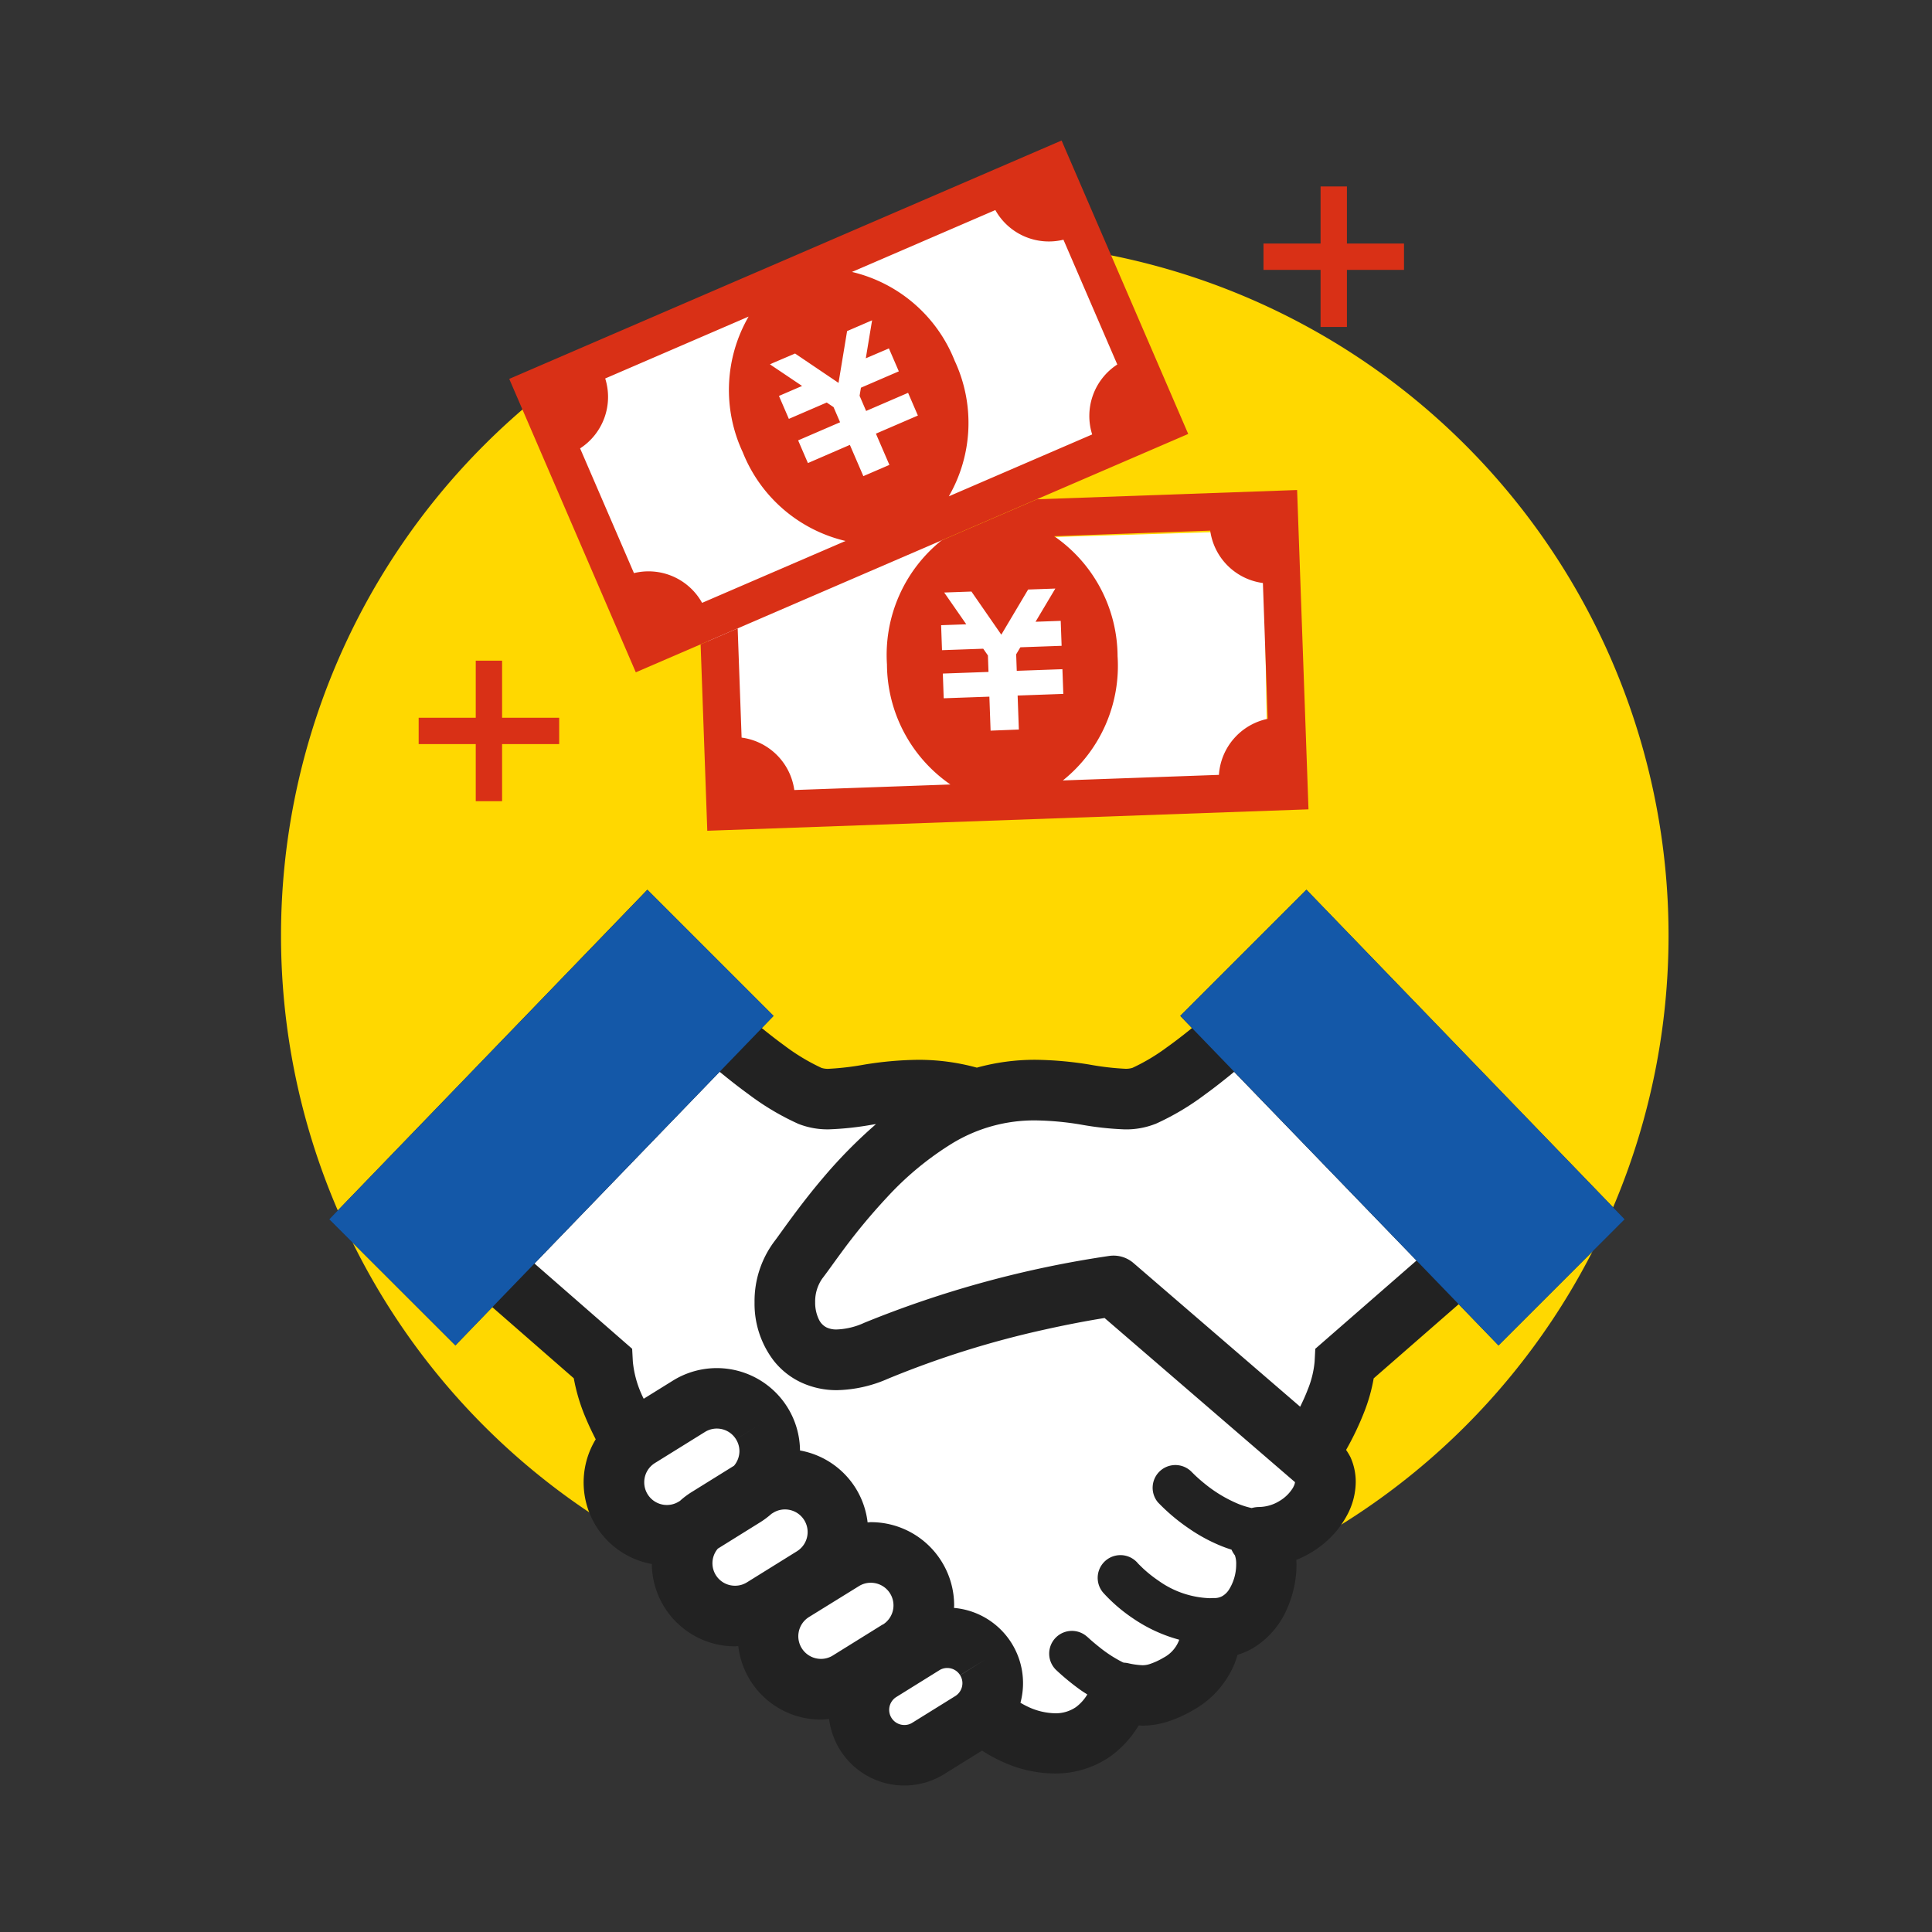
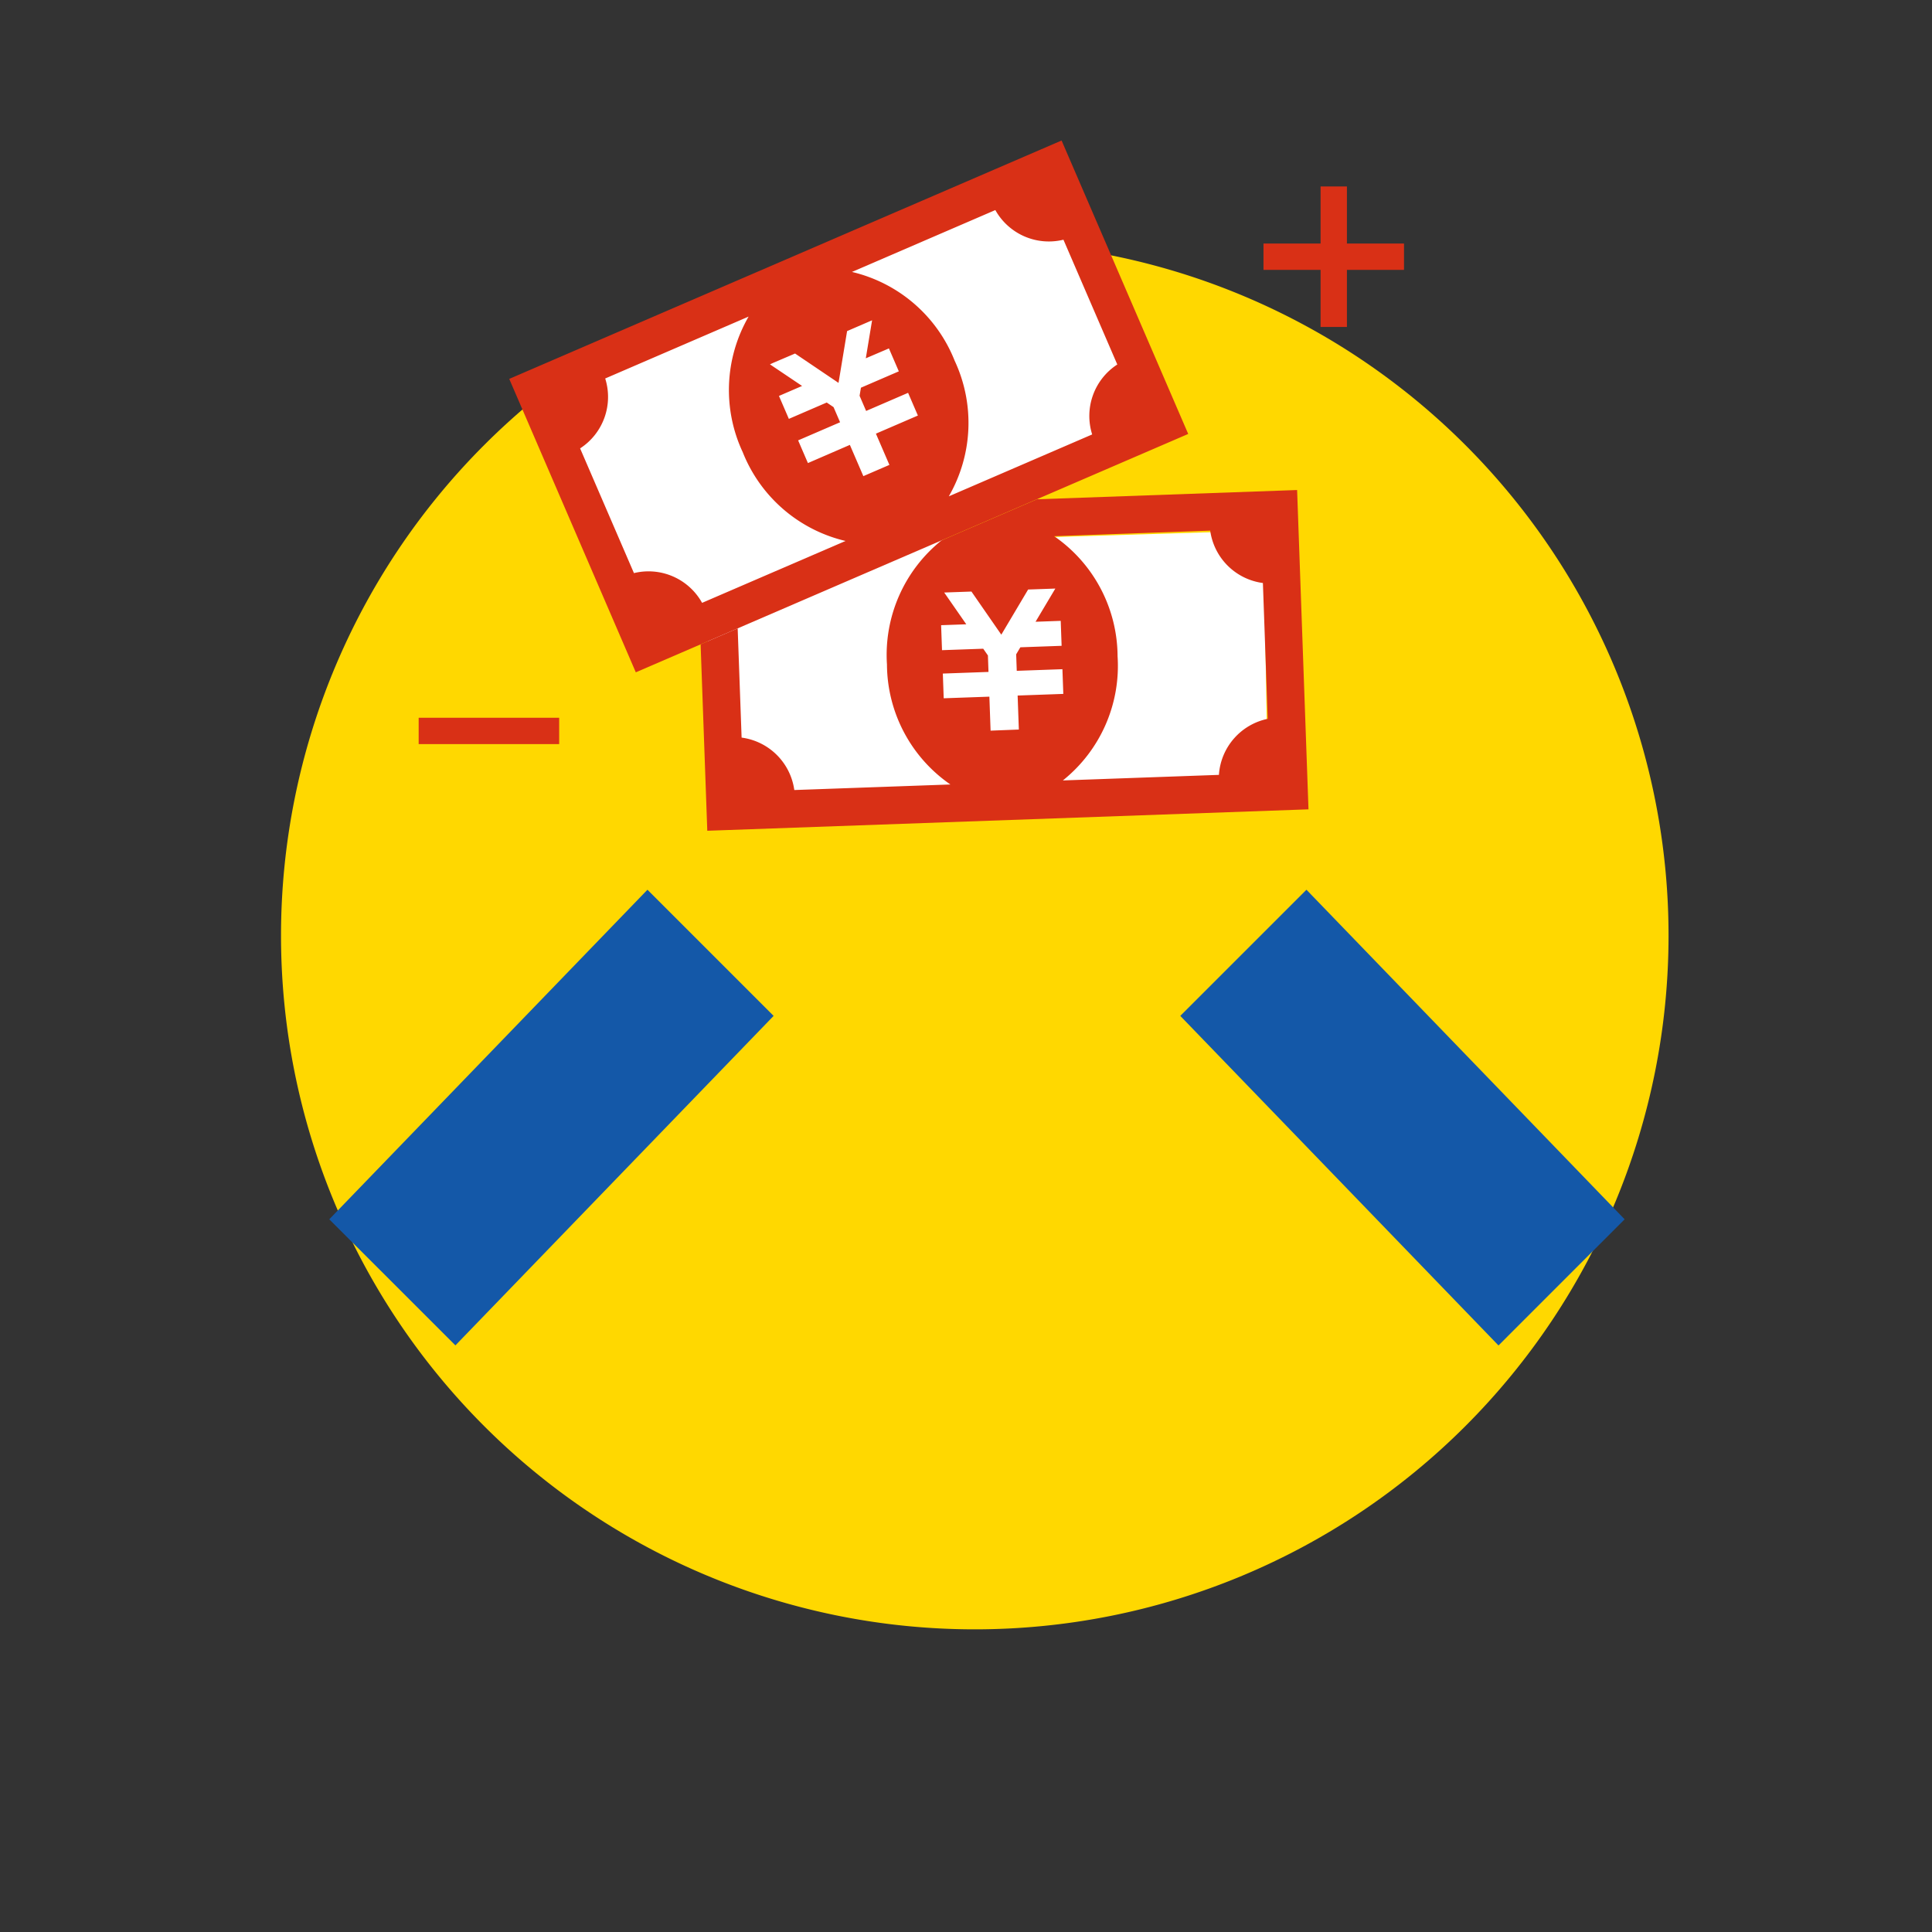
<svg xmlns="http://www.w3.org/2000/svg" width="110" height="110" viewBox="0 0 110 110">
  <rect x="0" y="0" width="110" height="110" fill="#333333" stroke="none" />
  <defs>
    <clipPath id="clip-path">
      <rect id="長方形_23465" data-name="長方形 23465" width="79" height="93.664" transform="translate(0 0)" fill="none" />
    </clipPath>
  </defs>
  <g id="flow4" transform="translate(-45 -7765)">
    <g id="グループ_10996" data-name="グループ 10996" transform="translate(61 7773)">
      <g id="グループ_10995" data-name="グループ 10995" clip-path="url(#clip-path)">
        <path id="パス_21334" data-name="パス 21334" d="M79,45.268a39.5,39.5,0,1,1-39.5-39.5A39.5,39.5,0,0,1,79,45.268" fill="#ffd800" />
-         <path id="パス_21335" data-name="パス 21335" d="M11.087,62.558l13.5-12.313,4.865,3.64h8.127l8.545.607,9.815-4.247L66.455,64.2l-5.767,5.663-2.188,8.9-4.753,6-3.653,3.574h-2.48l-1.491,1.872L43.437,91.3,40.06,90.213,36.084,91.3l-3.577-1.088-3.056-1.872-1.612-3.574-3.277-.479-1.556-2.172-.607-2-2.832-2.171-.067-3.68,1.148-2.627L16.455,68.6Z" fill="#fff" />
-         <path id="パス_21336" data-name="パス 21336" d="M58.383,42.658,51.2,49.84l.667.694c-.475.384-.957.759-1.424,1.091A11.219,11.219,0,0,1,48.475,52.8a1.268,1.268,0,0,1-.43.05,15.563,15.563,0,0,1-2-.235,20.363,20.363,0,0,0-3.085-.275,12.407,12.407,0,0,0-3.342.447,12.509,12.509,0,0,0-3.334-.446,20.136,20.136,0,0,0-3.087.275,15.772,15.772,0,0,1-2,.236,1.188,1.188,0,0,1-.426-.051,11.663,11.663,0,0,1-2.126-1.284c-.42-.305-.849-.64-1.274-.985l.667-.691-7.183-7.182L2.747,61.422,9.929,68.6l2.1-2.177,4.64,4.05a10.511,10.511,0,0,0,.657,2.206c.184.442.386.869.592,1.269a4.72,4.72,0,0,0,3.194,7.1,4.732,4.732,0,0,0,4.739,4.687c.061,0,.123-.009.184-.012a4.726,4.726,0,0,0,4.7,4.182,4.677,4.677,0,0,0,.471-.032,4.313,4.313,0,0,0,6.554,3.138l2.153-1.34a8.56,8.56,0,0,0,1.337.712,7.189,7.189,0,0,0,2.788.593,5.485,5.485,0,0,0,3.181-.974,5.889,5.889,0,0,0,1.612-1.765c.068,0,.123.014.194.015a4.822,4.822,0,0,0,1.42-.218,7.294,7.294,0,0,0,1.492-.668,5.363,5.363,0,0,0,2.334-2.6,5.42,5.42,0,0,0,.189-.547,4.264,4.264,0,0,0,.843-.361,4.833,4.833,0,0,0,1.959-2.223,6.255,6.255,0,0,0,.556-2.572c0-.084-.011-.164-.015-.246A5.971,5.971,0,0,0,59.474,79.8a5.377,5.377,0,0,0,1.206-1.5,4.061,4.061,0,0,0,.51-1.926,3.409,3.409,0,0,0-.3-1.407,3.494,3.494,0,0,0-.249-.414,16.709,16.709,0,0,0,1.04-2.182,9.855,9.855,0,0,0,.531-1.893l4.839-4.222L69.317,68.6,76.5,61.422ZM22.733,77.442l-.084.052A1.289,1.289,0,0,1,20.68,76.4a1.288,1.288,0,0,1,.607-1.1l2.845-1.767a1.282,1.282,0,0,1,1.774.415l1.465-.911-1.465.912a1.271,1.271,0,0,1,.194.674,1.3,1.3,0,0,1-.308.83l-2.443,1.518a4.688,4.688,0,0,0-.616.465m3.8,4.653a1.267,1.267,0,0,1-.677.195,1.28,1.28,0,0,1-.986-2.111l2.444-1.521a4.8,4.8,0,0,0,.613-.463l.089-.054a1.258,1.258,0,0,1,.676-.194,1.288,1.288,0,0,1,.681,2.383Zm7.729,2.4-2.841,1.766a1.262,1.262,0,0,1-.677.195,1.289,1.289,0,0,1-.684-2.383L32.9,82.31a1.256,1.256,0,0,1,.676-.194A1.288,1.288,0,0,1,34.26,84.5m4.406,2.881a.849.849,0,0,1,.13.451.867.867,0,0,1-.41.737l-2.44,1.515a.822.822,0,0,1-.454.13.862.862,0,0,1-.459-1.594h0L37.477,87.1a.835.835,0,0,1,.453-.131.856.856,0,0,1,.734.408l1.467-.909ZM57.639,76.669a2.219,2.219,0,0,1-.772.78,2.287,2.287,0,0,1-1.186.353,1.652,1.652,0,0,0-.416.06,4.761,4.761,0,0,1-.734-.225,7.705,7.705,0,0,1-1.948-1.168c-.248-.2-.445-.38-.576-.506l-.145-.144-.032-.032-.005-.005h0a1.294,1.294,0,0,0-1.9,1.752,11,11,0,0,0,1.758,1.485,9.544,9.544,0,0,0,1.907,1.026c.169.067.346.129.528.186a1.683,1.683,0,0,0,.191.323l0,0a1.394,1.394,0,0,1,.074.516,2.7,2.7,0,0,1-.415,1.445,1.134,1.134,0,0,1-.366.356.913.913,0,0,1-.48.116h-.084c-.049,0-.1.006-.144.008h0a5.317,5.317,0,0,1-2.938-1,7.3,7.3,0,0,1-.9-.719c-.1-.1-.181-.176-.229-.225l-.05-.054-.008-.01h0a1.294,1.294,0,0,0-1.953,1.7h0a9.243,9.243,0,0,0,1.687,1.453,8.653,8.653,0,0,0,2.636,1.218.83.83,0,0,1-.033.091,1.867,1.867,0,0,1-.859.932,3.992,3.992,0,0,1-.792.365,1.289,1.289,0,0,1-.41.065,4.426,4.426,0,0,1-.839-.12,1.475,1.475,0,0,0-.228-.026c-.028-.012-.055-.022-.086-.038a7.436,7.436,0,0,1-1.336-.876c-.193-.153-.357-.294-.47-.393l-.126-.115-.029-.028-.006,0a1.294,1.294,0,1,0-1.789,1.871,13.671,13.671,0,0,0,1.335,1.1c.136.1.286.193.436.289a2.489,2.489,0,0,1-.646.72,2.034,2.034,0,0,1-1.2.352A3.8,3.8,0,0,1,42.6,89.21a5.09,5.09,0,0,1-.5-.262,4.3,4.3,0,0,0-3.783-5.4c0-.047.008-.094.008-.142a4.73,4.73,0,0,0-.714-2.5v0a4.732,4.732,0,0,0-4.029-2.24c-.061,0-.123.01-.184.013a4.735,4.735,0,0,0-.677-1.944h0a4.719,4.719,0,0,0-3.172-2.151,4.72,4.72,0,0,0-.711-2.451h0a4.74,4.74,0,0,0-6.528-1.525L20.648,71.64c-.04-.091-.09-.18-.127-.271a5.932,5.932,0,0,1-.49-1.846l-.039-.729-5.56-4.854L24.973,53.023c.539.441,1.092.879,1.659,1.289a14.756,14.756,0,0,0,2.822,1.675A4.511,4.511,0,0,0,31.2,56.3a17.365,17.365,0,0,0,2.51-.275c.054-.009.11-.014.165-.022a27.71,27.71,0,0,0-3,3.043c-.713.837-1.315,1.627-1.792,2.271s-.834,1.157-.993,1.361a5.671,5.671,0,0,0-1.129,3.467,5.336,5.336,0,0,0,1.09,3.325A4.318,4.318,0,0,0,29.592,70.7a4.775,4.775,0,0,0,2.068.45,7.542,7.542,0,0,0,2.9-.652,53.683,53.683,0,0,1,8.967-2.808c1.24-.276,2.276-.468,3-.589l.362-.06,10.843,9.347,0,0,0,.006a.726.726,0,0,1-.1.276m1.255-7.875-.038.729a5.515,5.515,0,0,1-.4,1.614c-.121.318-.268.639-.423.955l-9.495-8.185a1.735,1.735,0,0,0-1.345-.405,59.972,59.972,0,0,0-13.98,3.812,4.081,4.081,0,0,1-1.554.379,1.3,1.3,0,0,1-.582-.111.965.965,0,0,1-.448-.463,2.178,2.178,0,0,1-.21-.972,2.281,2.281,0,0,1,.4-1.347c.269-.347.6-.82,1.049-1.431a34.166,34.166,0,0,1,2.669-3.23,17.5,17.5,0,0,1,3.668-3.03,8.977,8.977,0,0,1,4.757-1.319,16.935,16.935,0,0,1,2.574.236,17.5,17.5,0,0,0,2.508.275,4.53,4.53,0,0,0,1.745-.312l.008,0a14.771,14.771,0,0,0,2.821-1.675c.564-.408,1.119-.848,1.655-1.288L64.651,63.77Z" fill="#222" />
        <path id="パス_21337" data-name="パス 21337" d="M15.4,14.672,20.681,28.4l3.294-2.082,1.66,11.295,30.54-1.179-.236-14.223-18.343.56,12.5-6.708L43.437,1.5Z" fill="#fff" />
        <path id="パス_21338" data-name="パス 21338" d="M12.994,13.573,20.2,30.279,51.652,16.707,44.442,0Zm7.1,11.056-3.065-7.1a3.491,3.491,0,0,0,1.429-3.98l8.165-3.524a8.355,8.355,0,0,0-.334,7.722A8.36,8.36,0,0,0,32.14,22.8l-8.166,3.524A3.49,3.49,0,0,0,20.1,24.629M34.611,11.837l.112.259.34.787.112.26-2.157.931-.077.46.372.864,2.39-1.032,0,0,.482,1.118.076.175-2.39,1.031.768,1.779-1.483.64-.768-1.779L30,18.365l-.076-.175-.482-1.117,0,0,2.389-1.031-.372-.862-.389-.262-2.156.931-.112-.26-.34-.787-.112-.259,1.317-.568-1.829-1.23L28,12.669,29.1,12.2l.167-.072L31.742,13.8l.488-2.949.167-.072,1.09-.471.166-.071L33.295,12.4Zm3.743.7a8.351,8.351,0,0,0-5.847-5.054L40.67,3.96a3.491,3.491,0,0,0,3.878,1.688l3.066,7.105a3.493,3.493,0,0,0-1.43,3.982l-8.163,3.524a8.358,8.358,0,0,0,.333-7.722" fill="#d93016" />
        <path id="パス_21339" data-name="パス 21339" d="M57.852,19.9l-14.811.527L37.6,22.774a8.36,8.36,0,0,0-3.1,7.058,8.356,8.356,0,0,0,3.611,6.833l-8.887.316a3.493,3.493,0,0,0-3-2.985L26,27.777l-2.11.911L24.27,39.3,58.5,38.08ZM40.4,33.6l-.069-1.935-2.6.092-.007-.191-.043-1.216v0l2.6-.093-.033-.938-.267-.384-2.347.083-.01-.283-.031-.857-.01-.282,1.433-.051-1.257-1.809.182-.007,1.187-.042.182-.006,1.7,2.454,1.527-2.57.181-.006,1.187-.042.181-.007L42.96,27.4l1.433-.051.01.282.031.856.01.283-2.349.084-.238.4.033.94,2.6-.093v0l.044,1.216.006.191-2.6.093.069,1.936Zm13,2.518-8.885.317a8.356,8.356,0,0,0,3.115-7.073,8.352,8.352,0,0,0-3.611-6.833l8.885-.317a3.492,3.492,0,0,0,3,2.982l.275,7.733A3.494,3.494,0,0,0,53.4,36.12" fill="#d93016" />
        <path id="パス_21340" data-name="パス 21340" d="M2.747,61.422,9.929,68.6,28.046,49.841l-7.183-7.183Z" fill="#1458a8" />
        <path id="パス_21341" data-name="パス 21341" d="M58.384,42.658,76.5,61.422l-7.182,7.183L51.2,49.84Z" fill="#1458a8" />
        <rect id="長方形_23461" data-name="長方形 23461" width="8" height="1.5" transform="translate(7.837 32.866)" fill="#d93016" />
-         <rect id="長方形_23462" data-name="長方形 23462" width="1.5" height="8" transform="translate(11.087 29.616)" fill="#d93016" />
        <rect id="長方形_23463" data-name="長方形 23463" width="8" height="1.5" transform="translate(55.938 5.866)" fill="#d93016" />
        <rect id="長方形_23464" data-name="長方形 23464" width="1.5" height="8" transform="translate(59.188 2.616)" fill="#d93016" />
      </g>
    </g>
    <rect id="長方形_23425" data-name="長方形 23425" width="110" height="110" transform="translate(45 7765)" fill="none" />
  </g>
</svg>